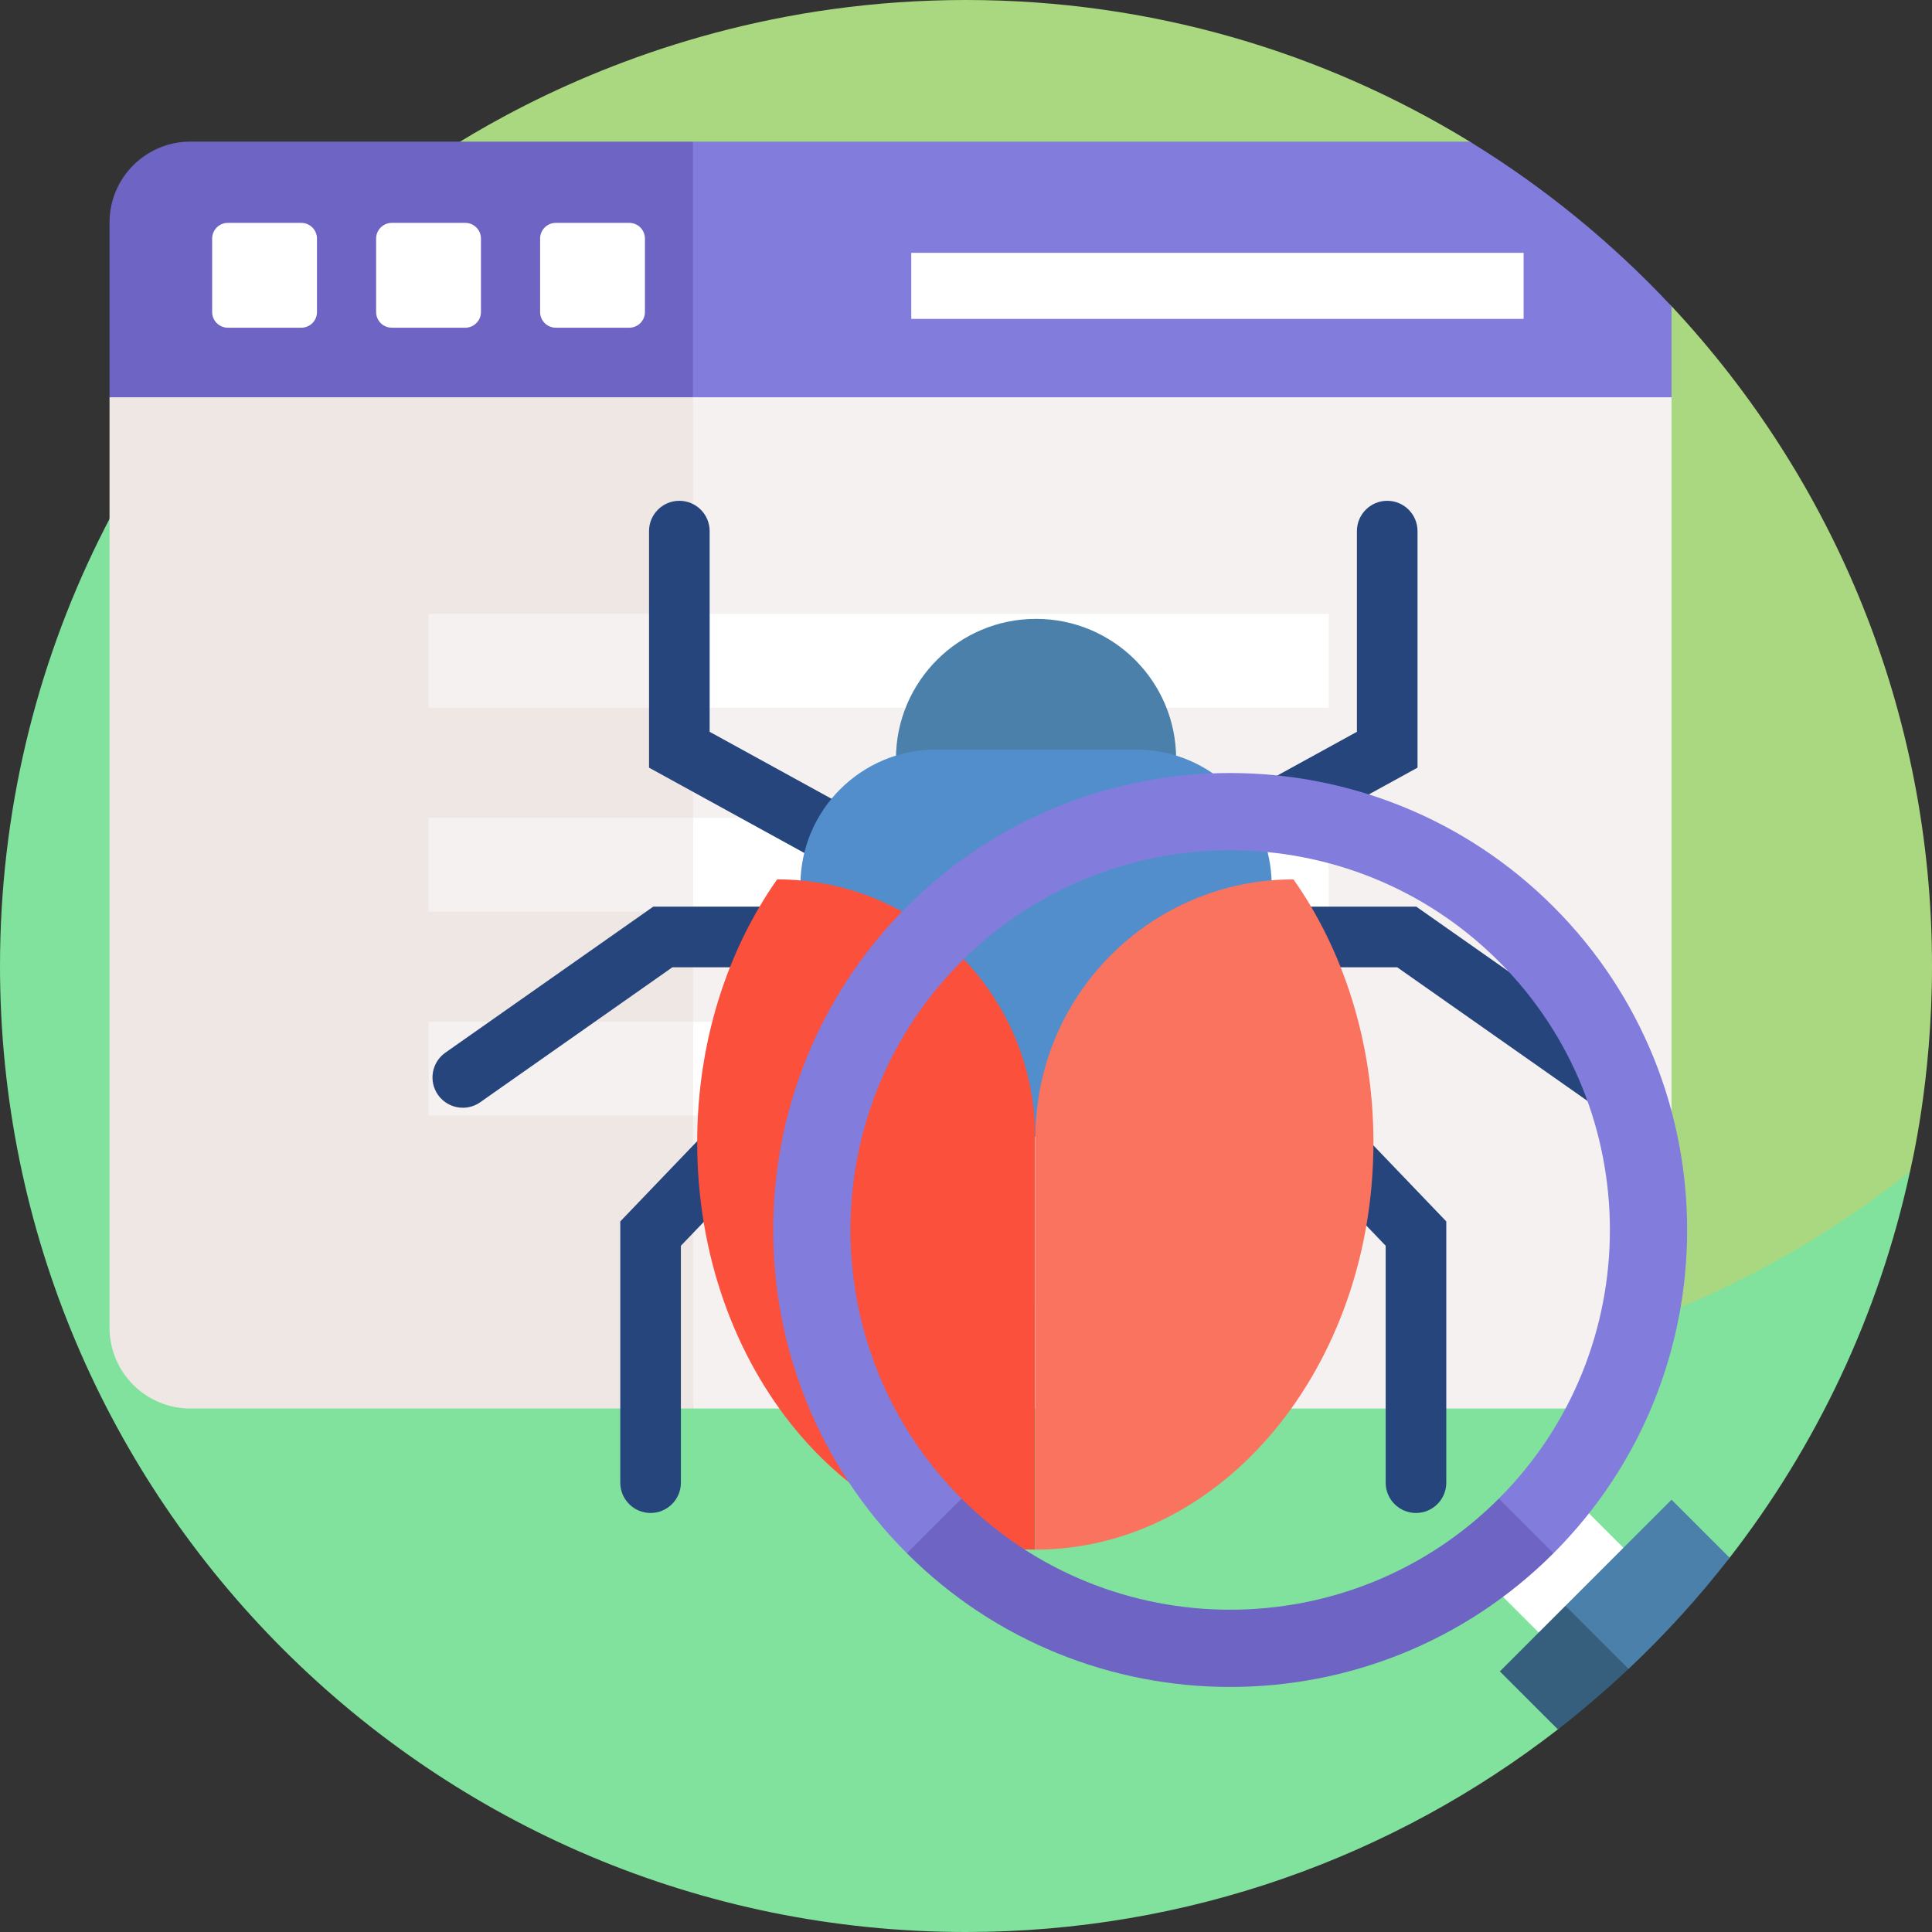
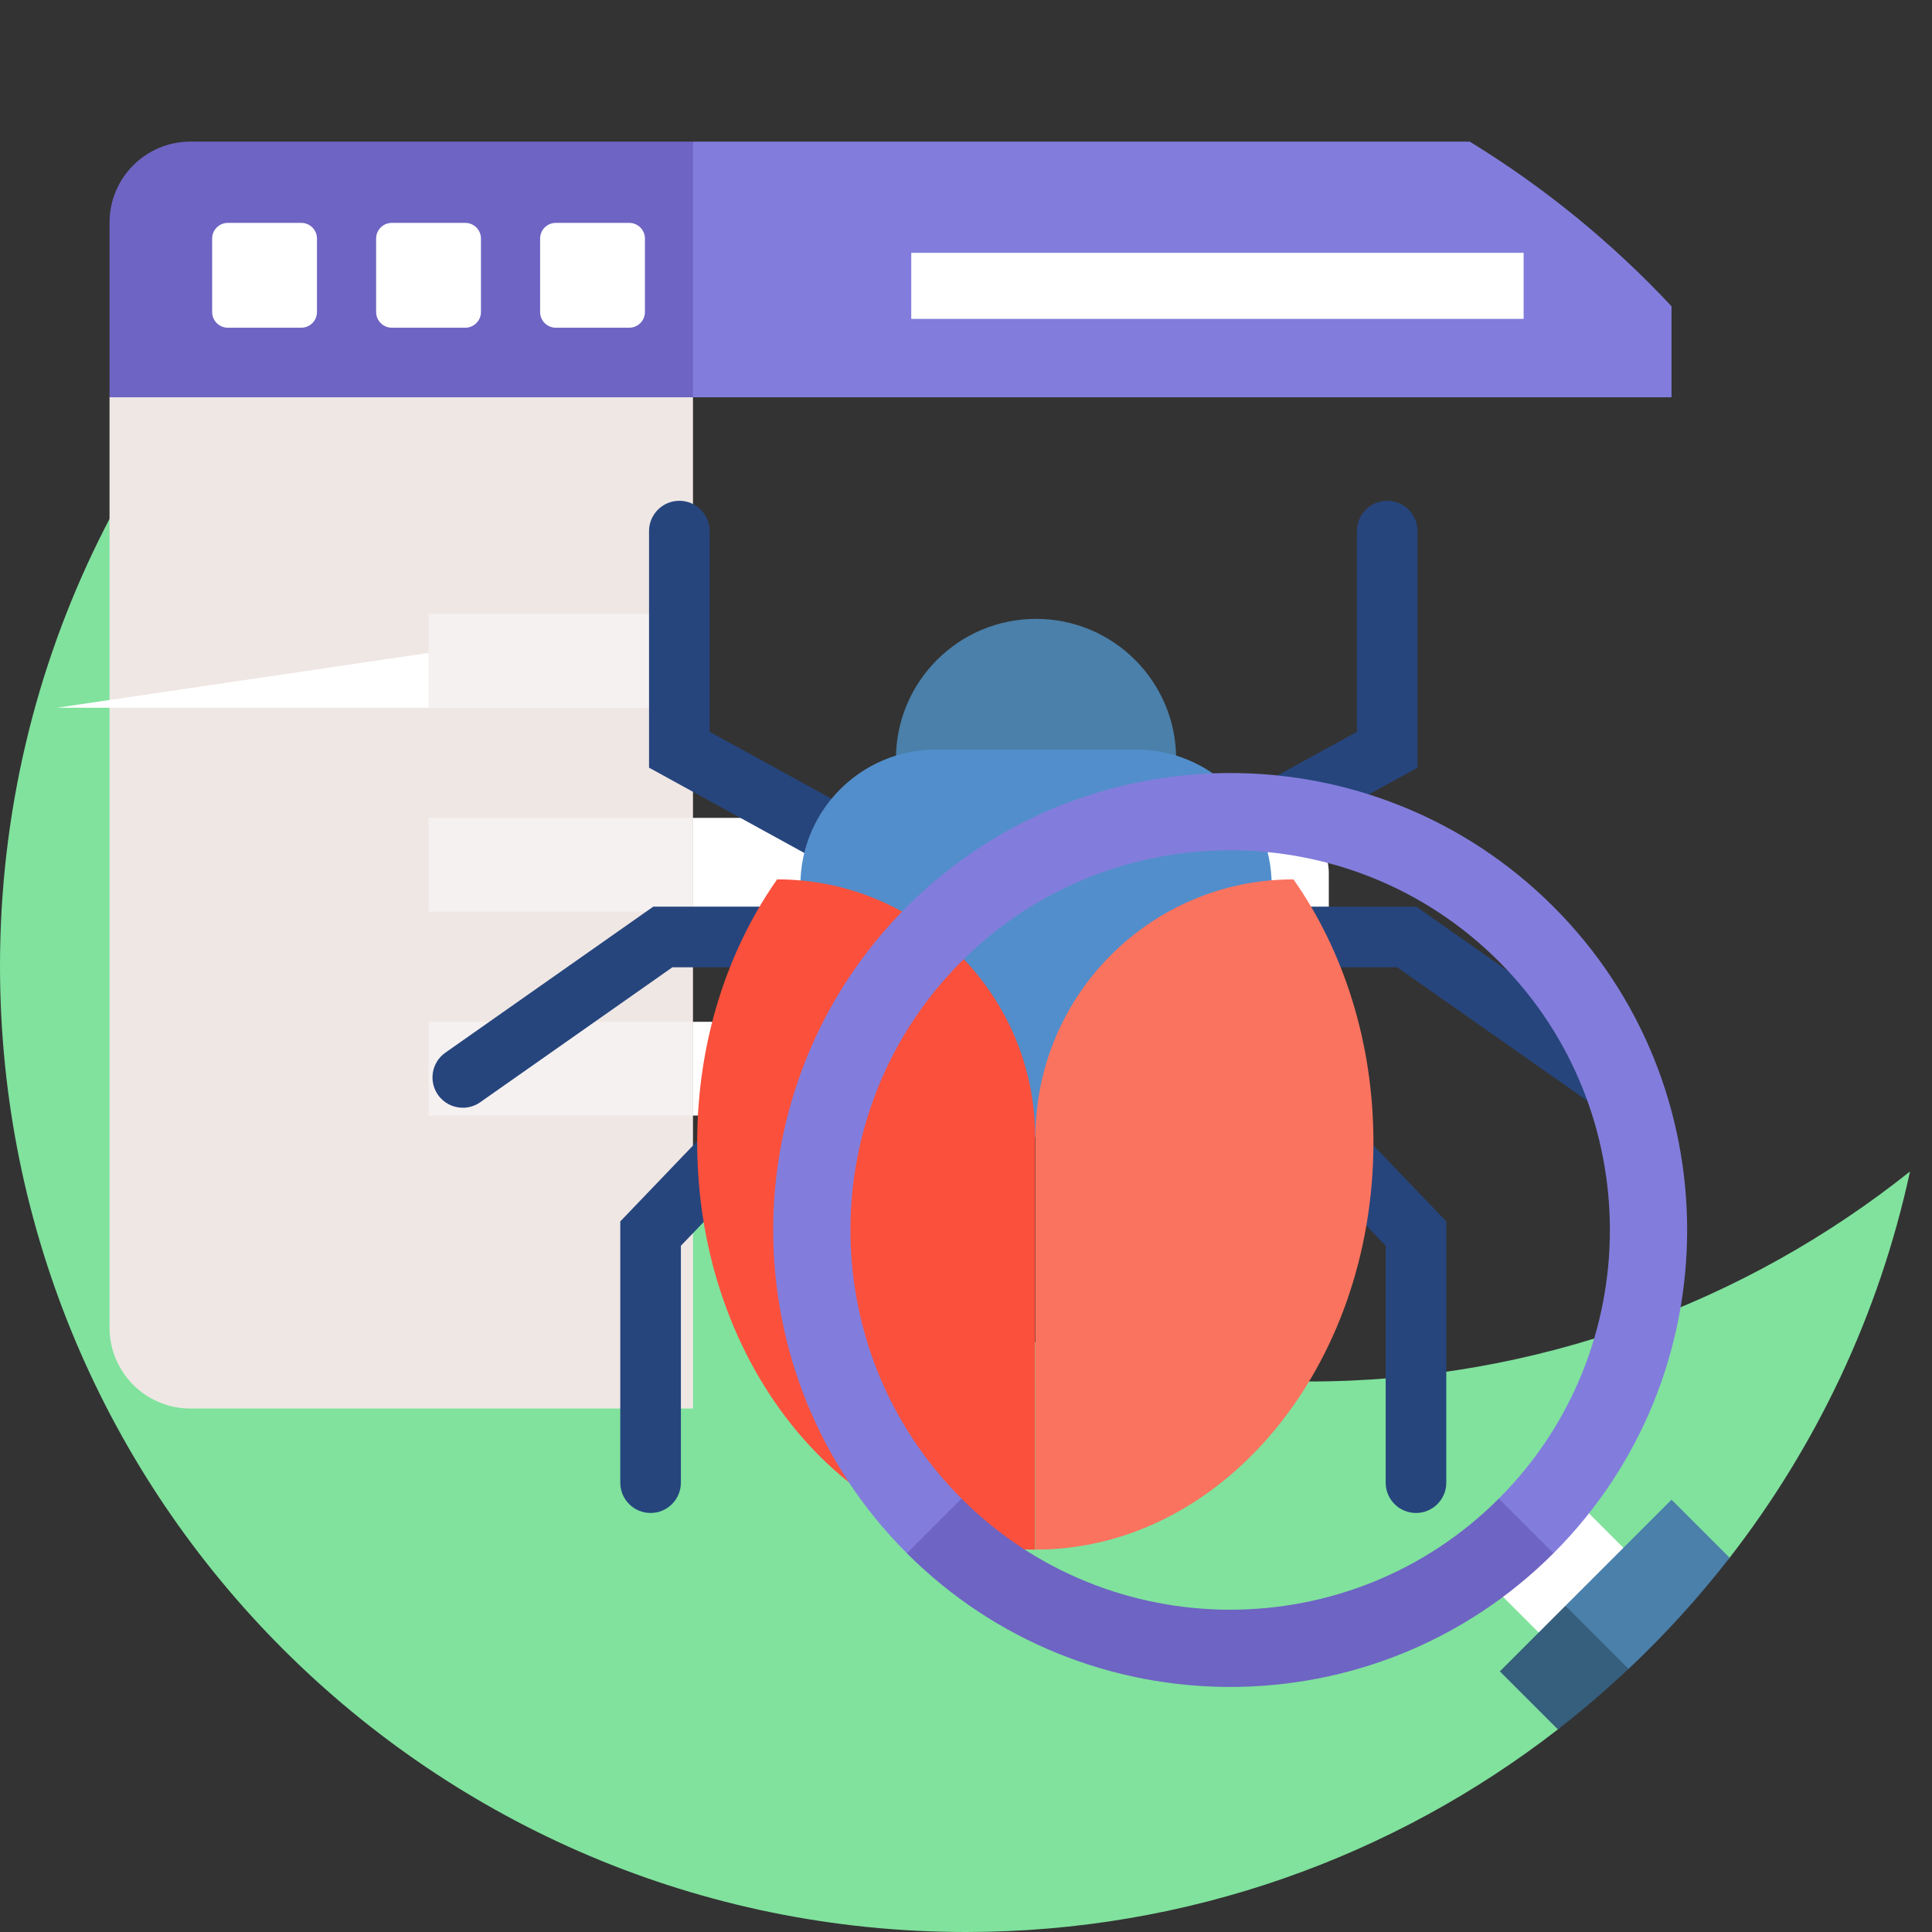
<svg xmlns="http://www.w3.org/2000/svg" id="Layer_1" height="512" viewBox="0 0 510 510" width="512">
  <rect x="0" y="0" width="510" height="510" fill="#333333" stroke="none" />
  <g>
    <g>
-       <path d="m441.252 80.829-53.279-43.456c-38.717-23.708-84.249-37.373-132.973-37.373-98.131 0-158.58 55.352-158.747 55.445 0 0-2.513 3.137-2.983 5.222-3.818 16.948-7.385 39.663-7.385 56.238 0 140.833 118.763 254.972 259.596 254.972 54.231 0 114.568-25.992 154.949-57.243.903-.699 3.769-5.396 3.769-5.396.178-1.086 5.801-23.476 5.801-54.238 0-67.344-26.105-128.59-68.748-174.171z" fill="#aad880" />
      <path d="m345.459 364.679c-140.833 0-255-114.167-255-255 0-18.615 2.007-36.753 5.795-54.234-58.645 46.72-96.254 118.747-96.254 199.555 0 140.833 114.167 255 255 255 58.59 0 112.92-19.869 156.246-53.482l45.33-45.312c22.833-29.414 39.407-64.038 47.624-101.968-43.56 34.696-98.724 55.441-158.741 55.441z" fill="#80e29d" />
    </g>
    <g>
      <g>
        <g>
-           <path d="m159.427 91.764 23.502 280.052h236.952c11.795 0 21.357-9.562 21.357-21.358v-245.587z" fill="#f6f1f1" />
-         </g>
+           </g>
        <path d="m441.239 80.841c-15.682-16.762-33.592-31.411-53.271-43.46h-205.038l-12.683 35.291 12.683 32.201h258.31v-24.032z" fill="#827ddc" />
        <g>
          <g>
            <path d="m159.427 91.764-130.514 13.107v245.587c0 11.796 9.562 21.358 21.357 21.358h132.66v-266.945z" fill="#efe7e4" />
          </g>
        </g>
        <g>
          <g>
            <path d="m182.93 37.38h-132.66c-11.795 0-21.357 9.562-21.357 21.358v46.134h154.017z" fill="#6e64c3" />
          </g>
        </g>
        <g>
          <g>
            <path d="m60.144 86.506h19.386c2.288 0 4.142-1.855 4.142-4.142v-19.386c0-2.288-1.855-4.142-4.142-4.142h-19.386c-2.288 0-4.142 1.855-4.142 4.142v19.386c0 2.287 1.854 4.142 4.142 4.142z" fill="#fff" />
          </g>
        </g>
        <g>
          <g>
            <path d="m103.431 86.506h19.386c2.288 0 4.142-1.855 4.142-4.142v-19.386c0-2.288-1.855-4.142-4.142-4.142h-19.386c-2.288 0-4.142 1.855-4.142 4.142v19.386c0 2.287 1.854 4.142 4.142 4.142z" fill="#fff" />
          </g>
        </g>
        <g>
          <g>
            <path d="m146.718 86.506h19.386c2.288 0 4.142-1.855 4.142-4.142v-19.386c0-2.288-1.855-4.142-4.142-4.142h-19.386c-2.288 0-4.142 1.855-4.142 4.142v19.386c0 2.287 1.855 4.142 4.142 4.142z" fill="#fff" />
          </g>
        </g>
        <g>
          <g>
            <path d="m240.551 66.744h161.647v17.435h-161.647z" fill="#fff" />
          </g>
        </g>
      </g>
      <g>
-         <path d="m182.93 162.072h167.843v24.745h-167.843z" fill="#fff" />
+         <path d="m182.93 162.072v24.745h-167.843z" fill="#fff" />
      </g>
      <g>
        <path d="m350.773 240.646h-167.843v-24.745h153.201c8.086 0 14.641 6.555 14.641 14.641v10.104z" fill="#fff" />
      </g>
      <g>
        <path d="m182.93 269.73h167.843v24.745h-167.843z" fill="#fff" />
      </g>
      <g>
        <g>
          <path d="m113.124 162.072h69.806v24.745h-69.806z" fill="#f6f1f1" />
        </g>
      </g>
      <g>
        <g>
          <path d="m113.124 215.902h69.806v24.745h-69.806z" fill="#f6f1f1" />
        </g>
      </g>
      <g>
        <g>
          <path d="m113.124 269.731h69.806v24.745h-69.806z" fill="#f6f1f1" />
        </g>
      </g>
    </g>
    <g>
      <g>
        <g>
          <g>
            <path d="m227.132 232.175c-1.303 0-2.623-.319-3.845-.99l-51.958-28.54v-62.447c0-4.418 3.582-8 8-8s8 3.582 8 8v52.98l43.661 23.983c3.872 2.127 5.287 6.991 3.16 10.863-1.455 2.651-4.194 4.151-7.018 4.151z" fill="#26457d" />
          </g>
          <g>
            <path d="m122.174 292.419c-2.519 0-4.996-1.186-6.554-3.403-2.539-3.616-1.666-8.605 1.949-11.145l54.874-38.535h54.695c4.418 0 8 3.582 8 8s-3.582 8-8 8h-49.638l-50.735 35.629c-1.398.982-3.003 1.454-4.591 1.454z" fill="#26457d" />
          </g>
          <g>
            <path d="m424.144 292.419c2.519 0 4.996-1.186 6.554-3.403 2.539-3.616 1.666-8.605-1.949-11.145l-54.874-38.535h-54.695c-4.418 0-8 3.582-8 8s3.582 8 8 8h49.639l50.735 35.629c1.398.982 3.002 1.454 4.59 1.454z" fill="#26457d" />
          </g>
          <g>
            <path d="m171.738 399.388c-4.418 0-8-3.582-8-8v-68.964l47.953-50.039c3.058-3.19 8.121-3.297 11.312-.241 3.19 3.058 3.298 8.121.241 11.312l-43.506 45.398v62.534c0 4.418-3.582 8-8 8z" fill="#26457d" />
          </g>
        </g>
        <g>
          <g>
            <path d="m318.389 232.175c-2.824 0-5.562-1.5-7.019-4.15-2.127-3.872-.712-8.736 3.16-10.863l43.661-23.983v-52.98c0-4.418 3.582-8 8-8s8 3.582 8 8v62.447l-51.958 28.54c-1.221.669-2.541.989-3.844.989z" fill="#26457d" />
          </g>
          <g>
            <path d="m373.784 399.388c-4.418 0-8-3.582-8-8v-62.535l-43.505-45.397c-3.057-3.19-2.949-8.254.241-11.312 3.19-3.056 8.255-2.948 11.312.241l47.952 50.04v68.963c0 4.418-3.583 8-8 8z" fill="#26457d" />
          </g>
        </g>
      </g>
      <g>
        <path d="m294.776 224.131h-42.571c-8.669 0-15.697-7.028-15.697-15.697v-8.086c0-20.425 16.557-36.982 36.982-36.982 20.425 0 36.982 16.557 36.982 36.982v8.086c.001 8.669-7.027 15.697-15.696 15.697z" fill="#4a80aa" />
      </g>
      <g>
        <path d="m335.691 300.07h-124.402v-66.401c0-19.772 16.028-35.8 35.8-35.8h52.801c19.772 0 35.8 16.028 35.8 35.8v66.401z" fill="#528ecb" />
      </g>
      <g>
        <path d="m205.146 232.134c-13.164 18.731-21.106 42.959-21.106 69.427 0 59.37 39.941 107.499 89.211 107.499l.004-108.814c.001-37.617-30.493-68.112-68.109-68.112z" fill="#fa503c" />
      </g>
      <g>
        <path d="m341.446 232.134c13.164 18.731 21.106 42.959 21.106 69.427 0 59.37-39.941 107.499-89.211 107.499l-.004-108.814c-.001-37.617 30.492-68.112 68.109-68.112z" fill="#fa735f" />
      </g>
    </g>
    <g>
      <path d="m413.267 393.316-22.36 22.36 28.094 28.095 23.027-21.693z" fill="#fff" />
      <path d="m410.073 239.35c-47.056-47.055-123.621-47.053-170.675 0-47.055 47.056-47.055 123.62 0 170.675l14.344-4.264c-.24-.235.319-9.924.081-10.162-39.101-39.101-39.101-102.722 0-141.823 19.55-19.55 45.23-29.325 70.911-29.325s51.361 9.775 70.912 29.325c39.101 39.102 39.101 102.723 0 141.823-.406.406.683 13.063.271 13.461l14.155.965c47.056-47.055 47.056-123.62.001-170.675z" fill="#827ddc" />
      <g>
        <path d="m324.735 445.314c-30.904 0-61.81-11.763-85.337-35.29l14.426-14.426c39.1 39.1 102.724 39.1 141.823 0l14.426 14.426c-23.527 23.528-54.432 35.29-85.338 35.29z" fill="#6e64c3" />
      </g>
      <path d="m441.239 395.883-28.009 28.009 10.493 12.785 6.177 3.872c9.621-9.064 18.545-18.872 26.674-29.344z" fill="#4a80aa" />
      <path d="m413.23 423.892-17.312 17.312 15.325 15.312c6.473-5.021 12.692-10.358 18.651-15.972z" fill="#365e7d" />
    </g>
  </g>
</svg>